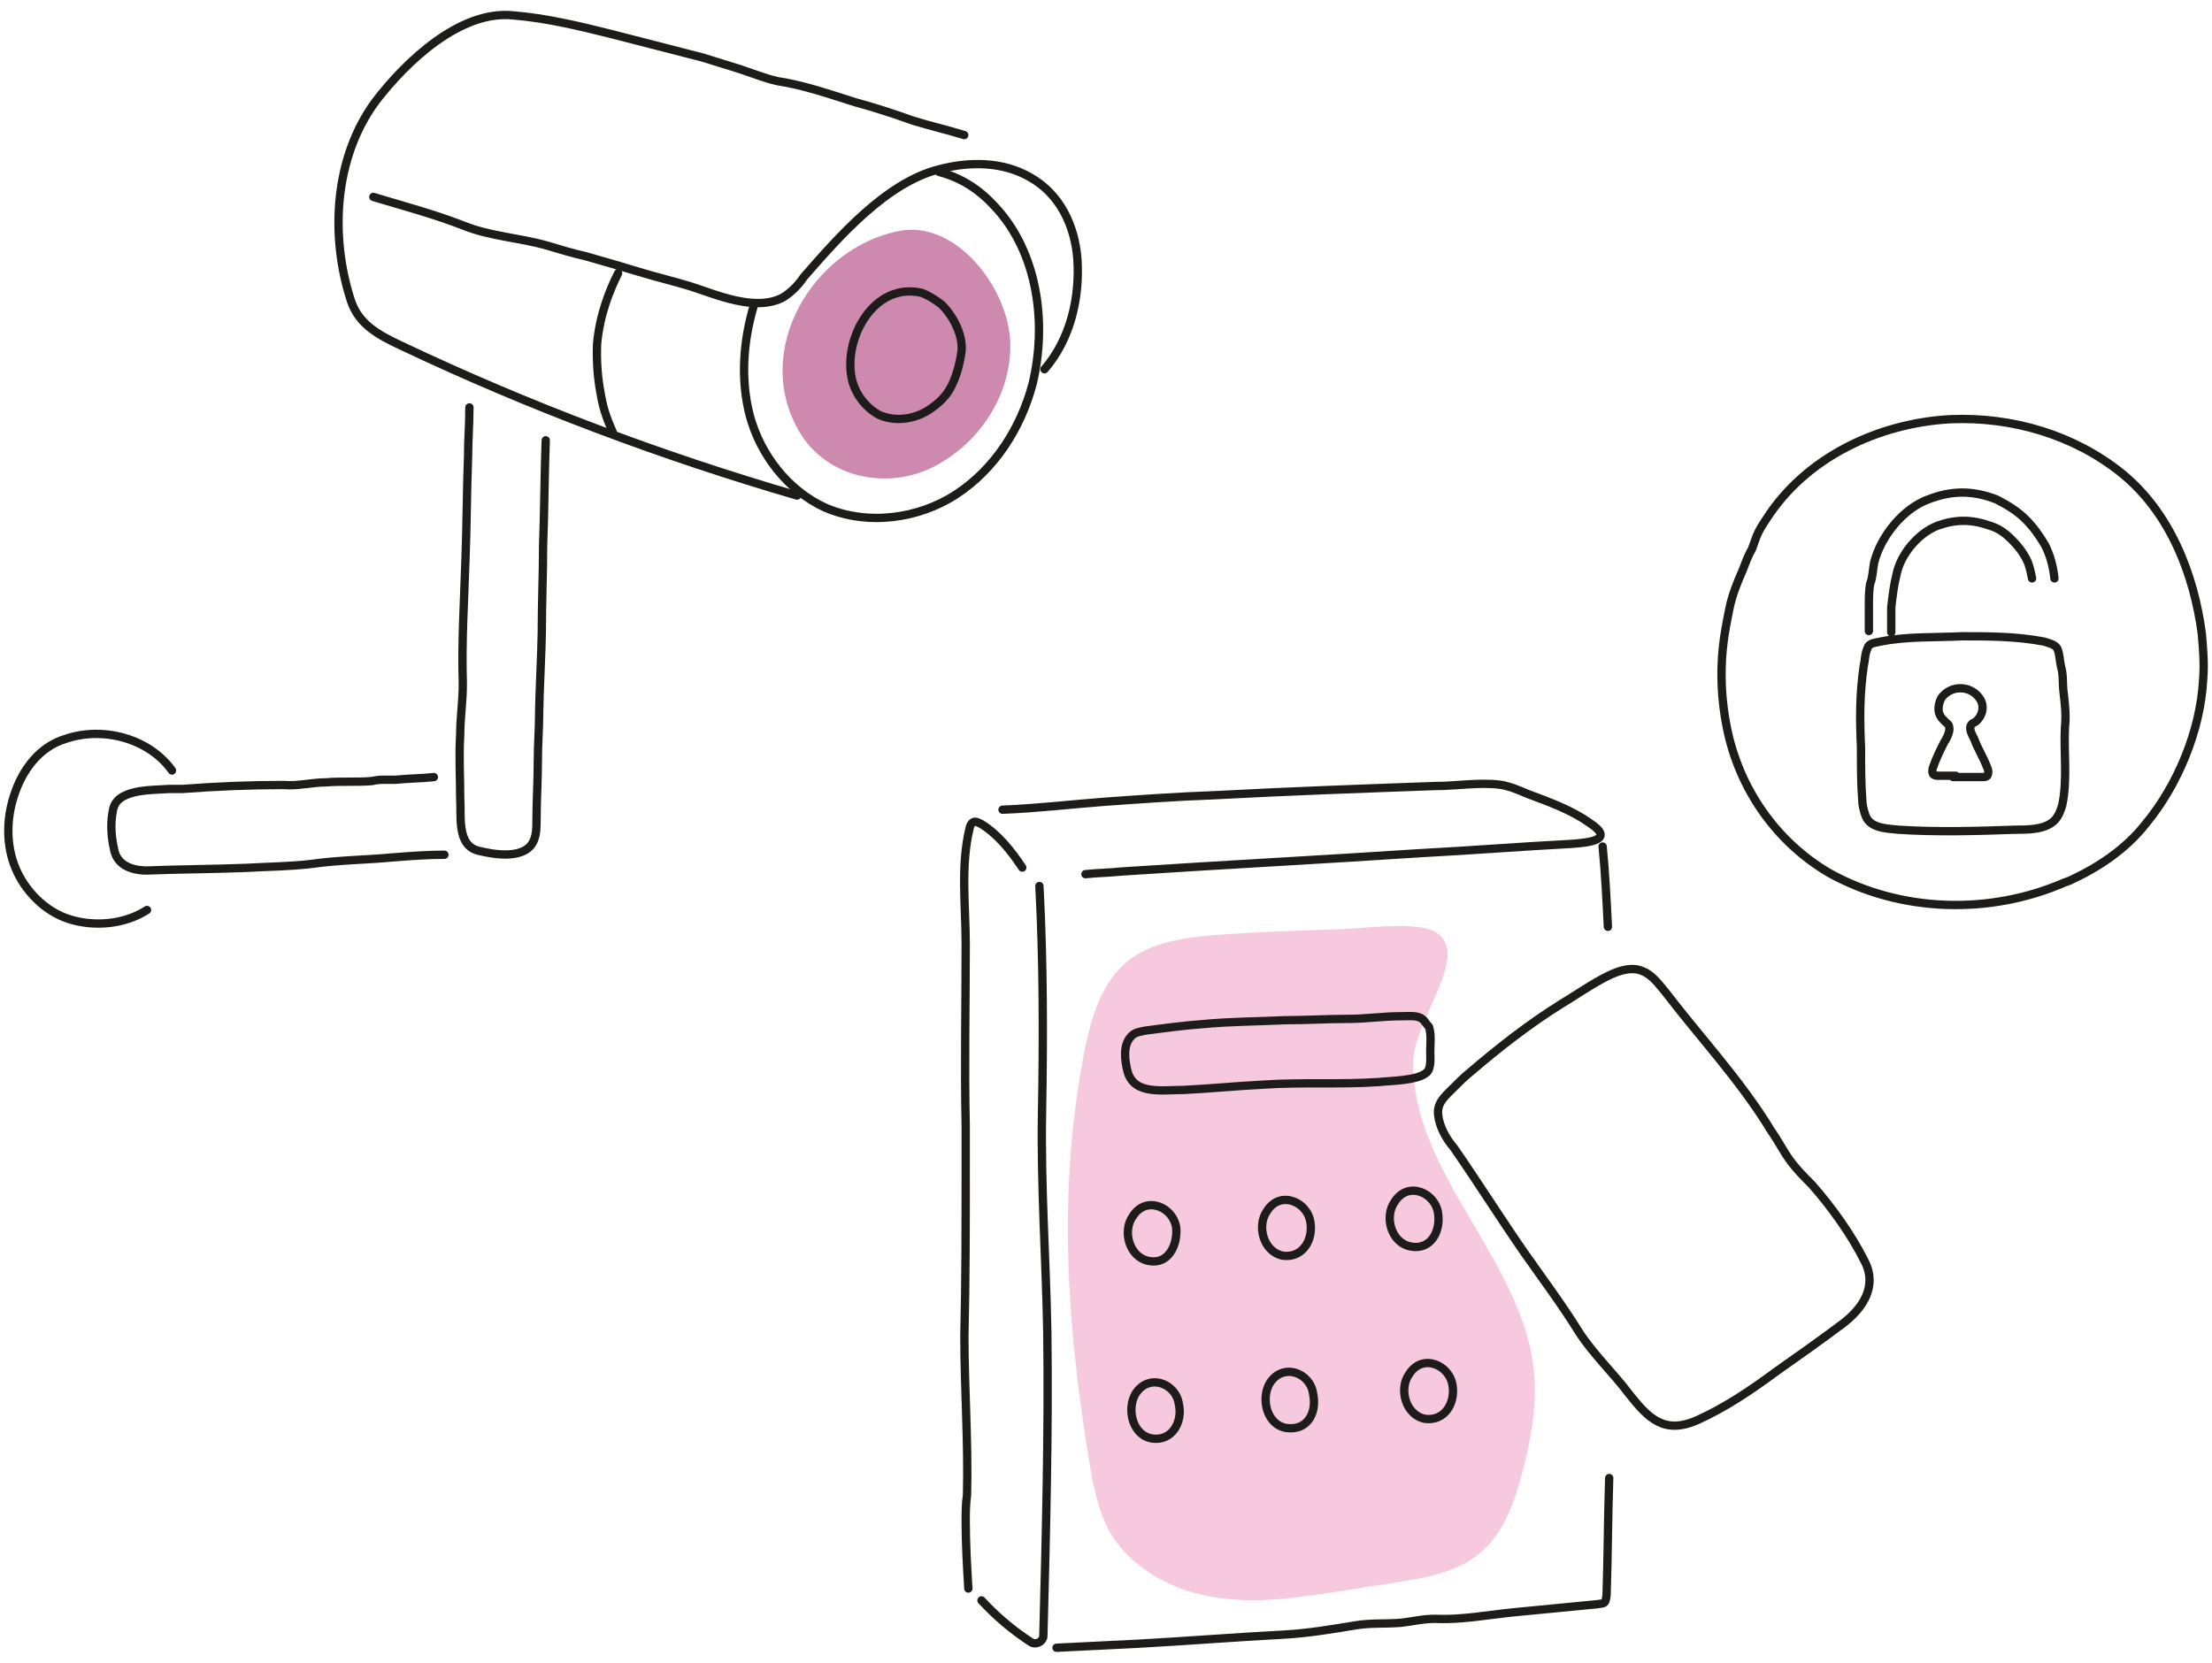
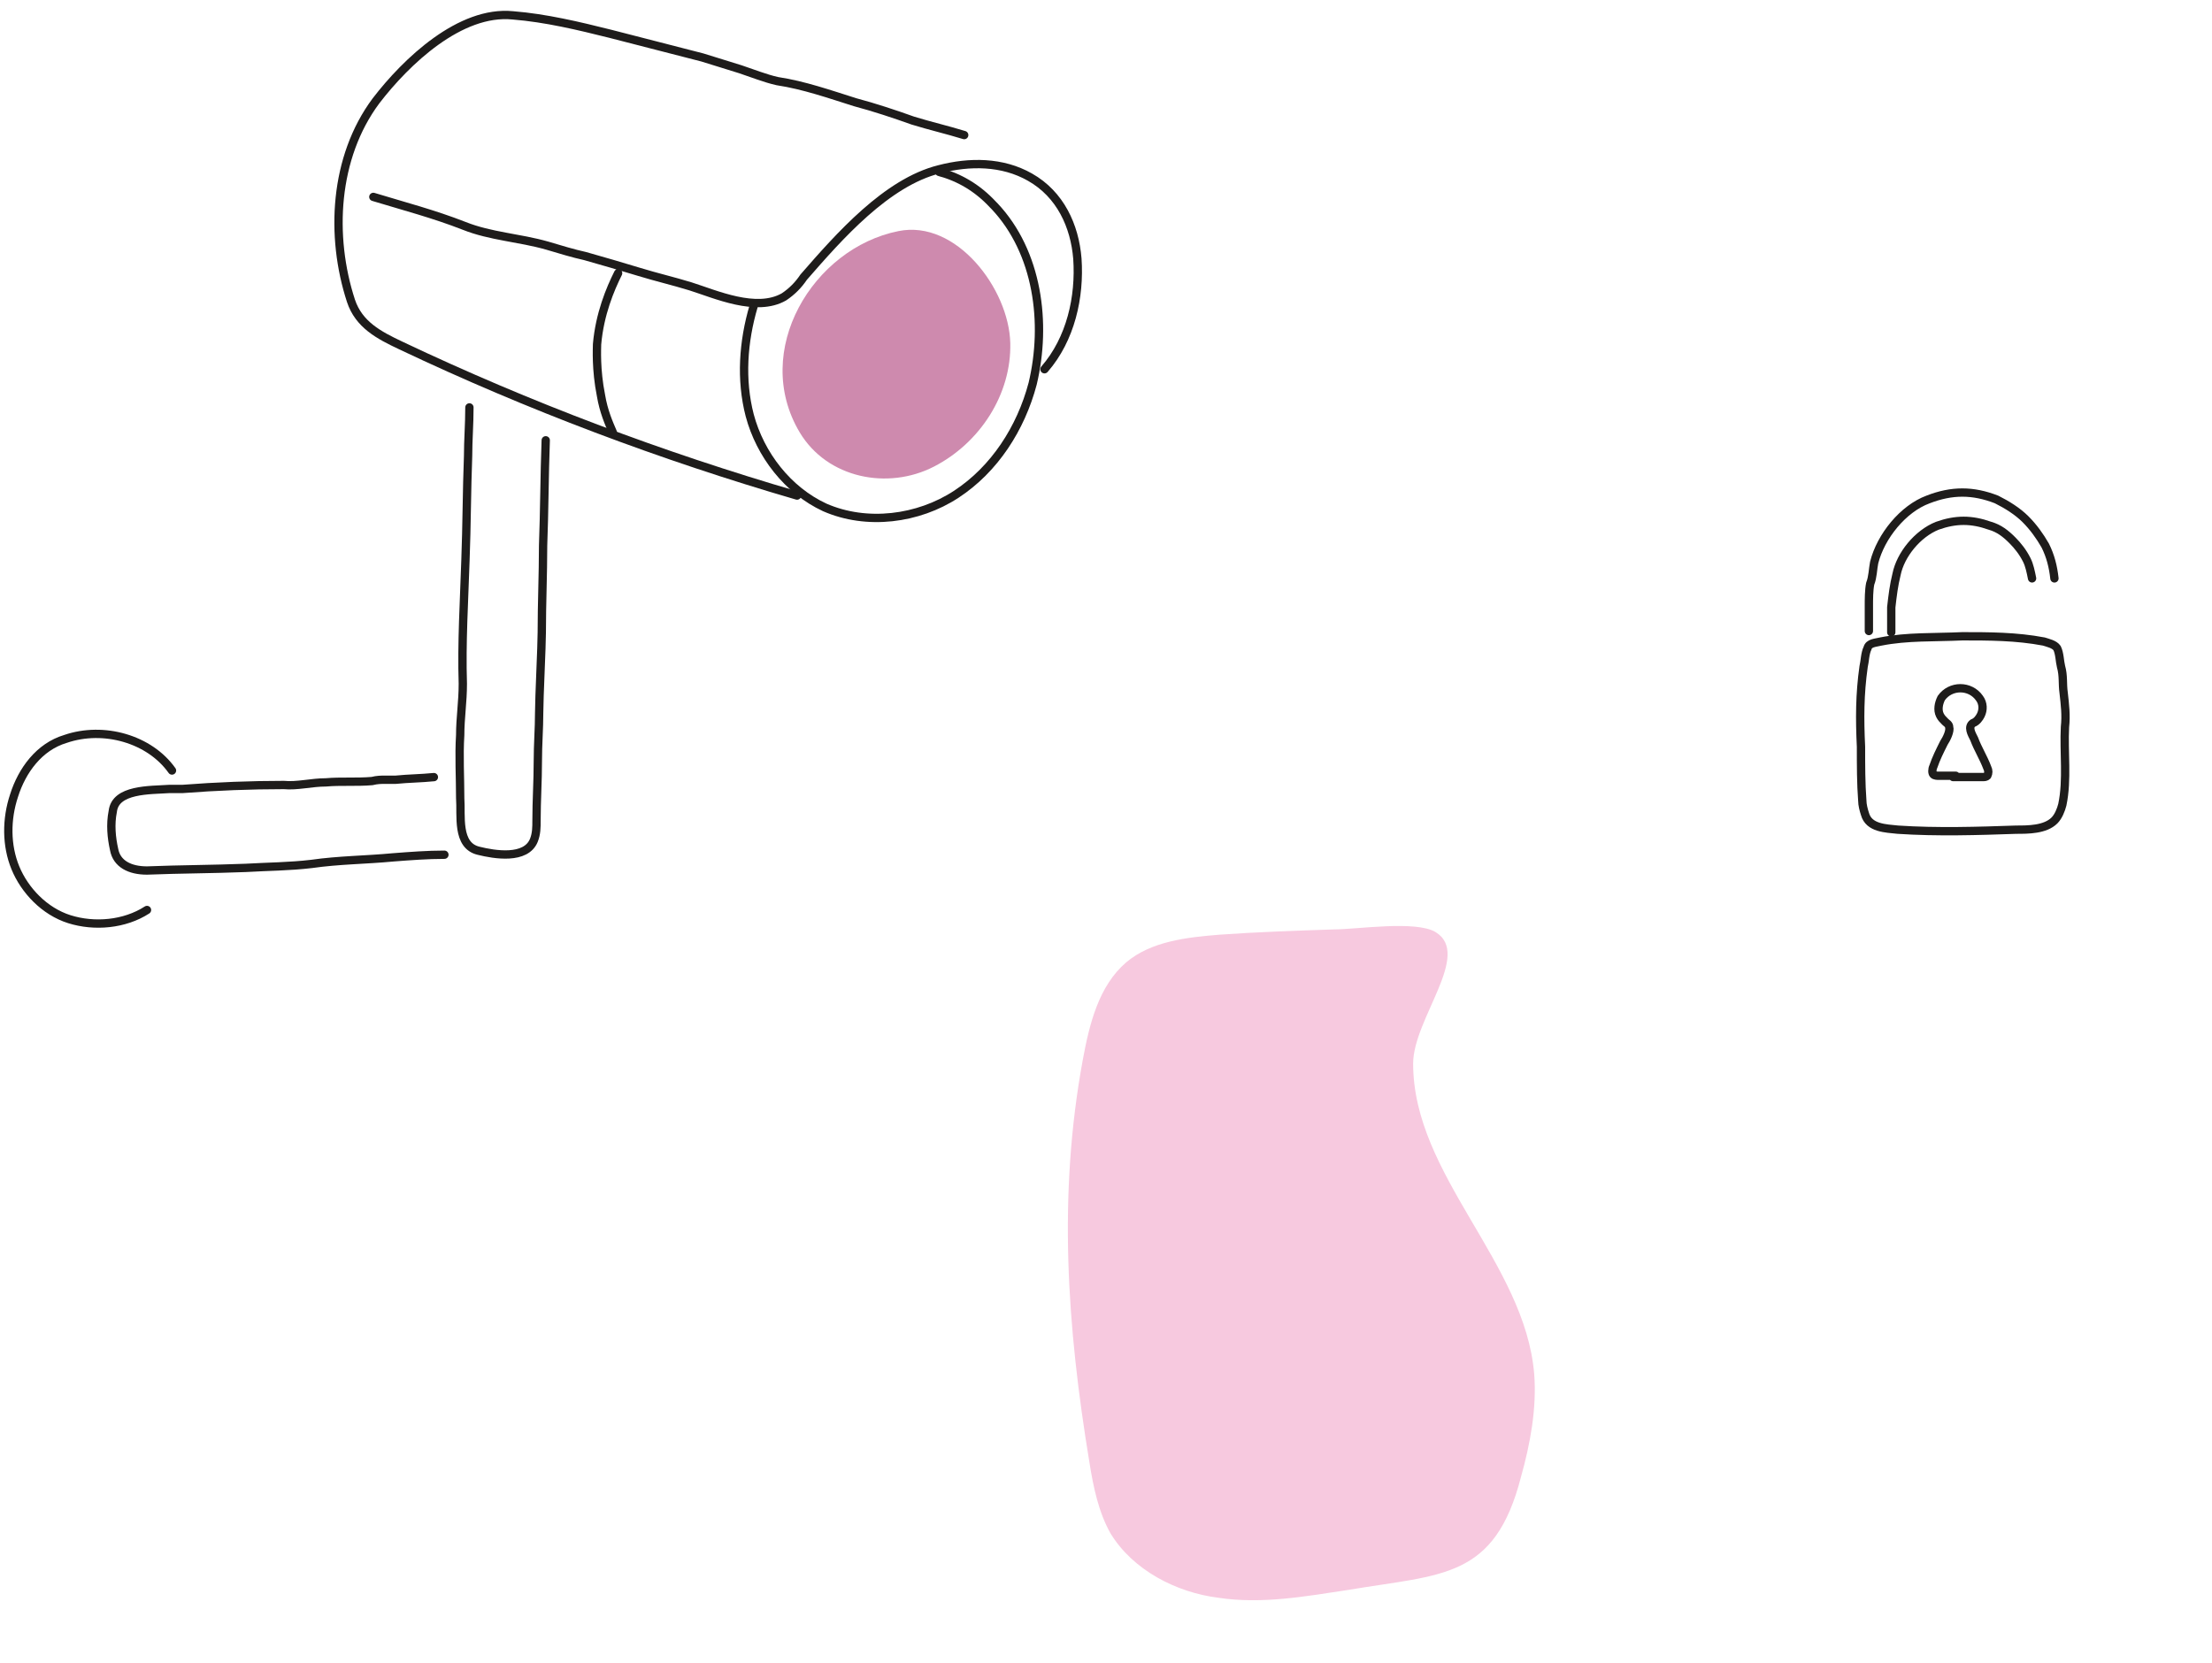
<svg xmlns="http://www.w3.org/2000/svg" width="266" height="200" viewBox="0 0 266 200" fill="none">
  <path d="M121.488 41.25C121.329 34.761 114.999 26.374 108.036 27.799C97.75 29.856 90.313 42.199 96.168 52.011C99.491 57.549 106.77 58.974 112.309 56.125C117.848 53.277 121.646 47.421 121.488 41.25Z" fill="#CE8AAE" />
  <path d="M115.949 16.247C113.892 15.614 111.835 15.14 109.778 14.507 107.562 13.715 105.188 12.924 102.815 12.291 99.808 11.342 96.643 10.234 93.478 9.759 92.054 9.443 90.471 8.81 89.047 8.335 87.465 7.86 86.04 7.385 84.458 6.911 80.818 5.961 77.02 5.012 73.38 4.062 69.582 3.113 65.626 2.163 61.67 1.847 55.34 1.214 48.852 7.385 45.212 12.133 40.148 18.938 39.673 28.433 42.205 36.187 43.155 39.035 45.529 40.301 48.219 41.567 63.569 48.847 79.552 54.86 95.852 59.608M65.626 52.96C65.468 57.233 65.468 61.505 65.309 65.62 65.309 69.102 65.151 72.583 65.151 76.064 65.151 77.647 64.835 83.977 64.835 85.718 64.835 87.617 64.677 89.516 64.677 91.573 64.677 93.947 64.518 96.32 64.518 98.694 64.518 99.485 64.518 100.276 64.202 101.068 63.252 103.441 59.454 102.808 57.555 102.334 54.865 101.701 55.498 98.061 55.34 96.004 55.34 93.472 55.182 90.94 55.34 88.408 55.34 86.351 55.656 84.452 55.656 82.236 55.498 77.33 55.815 72.266 55.973 67.361 56.131 63.246 56.131 58.974 56.289 54.859 56.289 52.96 56.448 51.061 56.448 49.004M52.175 93.474C50.592 93.632 49.168 93.632 47.585 93.79 47.111 93.79 46.794 93.79 46.319 93.79 45.845 93.79 45.37 93.79 44.737 93.948 42.838 94.107 40.939 93.948 39.198 94.107 37.458 94.107 35.717 94.581 34.134 94.423 30.178 94.423 26.064 94.581 21.949 94.898 21.474 94.898 21 94.898 20.367 94.898 17.993 95.056 13.878 94.898 13.562 97.588 13.245 99.171 13.404 100.753 13.72 102.177 14.037 103.918 15.619 104.709 17.676 104.709 21.633 104.551 25.589 104.551 29.545 104.393 32.235 104.235 34.767 104.235 37.458 103.918 40.781 103.443 43.946 103.443 47.269 103.127 49.326 102.969 51.383 102.81 53.441 102.81" stroke="#1E1C1B" stroke-miterlimit="10" stroke-linecap="round" stroke-linejoin="round" />
  <path d="M17.677 109.456C14.986 111.197 11.347 111.513 8.34 110.564 5.333 109.614 2.959 107.082 1.852 104.392.744 101.702.744 98.537 1.693 95.688 2.643 92.682 4.7 89.833 7.865 88.884 12.454 87.301 17.993 88.884 20.683 92.682M112.942 20.679C115.316 21.312 117.531 22.578 119.43 24.635L119.589 24.793C124.811 30.332 125.918 38.877 124.178 46.157 122.753 51.537 119.589 56.443 114.999 59.45 110.41 62.456 104.238 63.248 99.174 61.032 94.743 58.975 91.42 54.702 90.154 49.955 89.046 45.682 89.363 41.093 90.629 36.82" stroke="#1E1C1B" stroke-miterlimit="10" stroke-linecap="round" stroke-linejoin="round" />
-   <path d="M113.259 36.662C114.683 38.086 115.791 40.301 115.633 42.2C115.474 43.467 115.158 44.733 114.683 45.84C114.05 47.423 113.101 48.372 111.676 49.322C109.936 50.429 107.72 50.746 105.821 49.955C104.239 49.163 102.973 47.581 102.498 45.84C101.232 40.934 105.03 33.813 110.885 35.237C111.676 35.554 112.468 36.029 113.259 36.662Z" stroke="#1E1C1B" stroke-miterlimit="10" stroke-linecap="round" stroke-linejoin="round" />
  <path d="M44.895 23.684C48.535 24.792 52.175 25.741 55.815 27.166 58.98 28.432 62.461 28.59 65.784 29.539 67.367 30.014 68.949 30.489 70.374 30.805 72.589 31.438 74.805 32.071 76.862 32.704 78.919 33.337 80.976 33.812 83.033 34.445 86.04 35.395 90.946 37.61 94.269 35.711 95.219 35.078 96.01 34.287 96.643 33.337 100.916 28.432 106.612 21.944 112.942 20.361 116.582 19.412 120.538 19.412 123.862 21.311 127.501 23.368 129.242 27.166 129.559 31.122 129.875 35.711 128.767 40.775 125.602 44.415M74.33 32.864C73.38 34.763 72.114 37.77 71.798 41.41 71.798 41.884 71.639 44.416 72.272 47.581 72.589 49.48 73.222 50.905 73.697 52.012" stroke="#1E1C1B" stroke-miterlimit="10" stroke-linecap="round" stroke-linejoin="round" />
  <path d="M146.671 112.426C142.715 112.743 138.442 113.217 135.435 115.749C132.112 118.598 131.004 123.187 130.213 127.46C127.207 143.759 128.314 159.584 131.004 175.884C131.479 178.891 132.112 181.897 133.536 184.429C136.227 188.86 141.449 191.551 146.513 192.184C151.735 192.975 156.957 192.025 162.179 191.234C173.415 189.335 179.745 189.968 182.91 177.625C184.018 173.668 184.809 169.396 184.493 165.281C183.385 151.83 169.934 141.386 169.934 127.935C169.934 122.554 177.055 114.8 172.624 112.11C170.25 110.686 163.129 111.793 160.439 111.793C155.691 111.951 151.102 112.11 146.671 112.426Z" fill="#F7C9DF" />
-   <path d="M171.199 122.712C170.566 122.079 169.617 122.237 168.509 122.237 166.294 122.237 164.237 122.554 162.179 122.554 159.647 122.554 157.115 122.712 154.583 122.712 151.26 122.87 147.937 122.87 144.614 123.187 142.398 123.345 140.025 123.662 137.651 123.978 137.018 124.136 136.543 124.136 136.068 124.611 134.961 125.719 135.277 127.618 135.594 128.884 136.385 131.732 139.708 131.099 142.398 131.099 145.563 130.941 148.728 130.624 151.893 130.466 156.482 130.15 161.23 130.466 165.819 130.15 167.243 129.991 170.408 129.991 171.516 129.042 172.149 128.567 171.991 127.143 171.991 126.51 171.991 125.561 172.149 124.453 171.833 123.503 171.516 123.187 171.358 122.87 171.199 122.712ZM169.617 149.931C167.243 149.456 166.452 146.291 167.718 144.551 169.301 142.019 172.624 143.443 172.94 145.975 173.257 148.19 171.991 150.406 169.617 149.931ZM154.267 151.04C151.893 150.565 151.102 147.4 152.368 145.659 153.95 143.127 157.274 144.551 157.59 147.083 157.907 149.141 156.641 151.356 154.267 151.04ZM138.126 151.672C135.752 151.198 134.961 148.033 136.227 146.292 137.809 143.76 141.132 145.184 141.449 147.716 141.607 149.773 140.499 152.147 138.126 151.672ZM154.742 171.769C152.368 171.453 151.577 168.288 152.684 166.389 154.267 163.857 157.59 165.123 157.907 167.655 158.381 169.87 157.274 172.086 154.742 171.769ZM138.6 173.036C136.227 172.719 135.435 169.555 136.543 167.656 138.126 165.124 141.449 166.39 141.765 168.922 142.24 170.979 140.974 173.352 138.6 173.036ZM176.896 128.884C176.105 129.517 175.472 130.15 174.681 130.941 173.731 131.891 172.782 132.682 172.94 134.106 173.098 135.531 173.89 136.955 174.839 138.063 177.688 142.177 180.378 146.45 183.226 150.564 185.442 153.729 187.816 156.894 189.873 160.217 191.614 162.908 193.987 165.123 195.886 167.655 198.26 170.662 200.159 172.561 204.115 170.82 207.597 169.238 210.603 167.18 213.61 164.965 216.3 163.066 218.991 161.167 221.523 159.268 224.055 157.369 225.795 154.679 224.213 151.672 222.63 148.507 220.257 145.184 217.883 142.493 216.933 141.544 215.984 140.595 215.193 139.487 214.401 138.379 213.768 137.113 212.977 136.005 209.337 129.992 204.432 124.77 200.317 119.389 199.526 118.44 198.735 117.332 197.627 116.857 196.045 116.066 193.987 117.015 192.563 117.807 190.822 118.756 189.24 119.864 187.657 120.813 183.859 123.187 180.22 126.036 176.896 128.884ZM248.318 106.127C248.477 106.127 248.635 105.969 248.793 105.969 252.274 104.386 255.598 102.171 257.971 99.164 261.928 94.416 264.618 87.77 264.934 81.757 265.093 79.858 264.934 78.117 264.776 76.218 263.827 69.097 260.978 61.659 255.123 56.911 249.426 52.322 241.988 50.107 234.551 50.423 225.847 50.898 217.143 55.013 212.396 62.45 212.079 62.925 211.763 63.4 211.446 64.033 211.13 64.666 210.972 65.299 210.655 66.09 210.18 66.881 209.864 67.831 209.547 68.622 208.914 70.046 208.281 71.629 207.965 73.211 207.648 74.793 207.332 76.376 207.174 77.959 206.857 81.124 207.015 84.288 207.648 87.453 209.073 94.733 213.504 101.221 219.992 105.019 228.537 109.766 239.298 110.083 248.318 106.127ZM124.991 106.572C125.466 115.592 125.466 124.771 125.308 133.791 125.149 142.653 125.782 151.357 125.941 160.219 126.099 172.404 125.782 184.589 125.466 196.774 125.466 197.407 124.675 197.882 124.042 197.565 121.826 196.141 119.769 194.4 118.028 192.501M116.446 191.076C116.287 188.386 116.129 185.696 116.129 183.005 116.129 181.898 116.129 180.948 116.287 179.84 116.446 173.352 115.971 167.022 115.971 160.692 116.129 153.888 116.129 147.241 116.129 140.436 116.129 138.696 116.129 136.955 116.129 135.372 115.971 128.093 116.129 120.814 116.129 113.534 116.129 109.103 115.496 104.039 116.604 99.608 116.604 99.45 116.762 99.133 116.92 98.975 117.237 98.659 117.712 98.975 118.028 99.133 120.085 100.4 121.668 102.457 122.934 104.356M120.56 97.394C124.675 97.236 128.631 96.761 132.745 96.444 137.176 96.128 141.607 95.811 146.038 95.653 154.9 95.178 163.762 94.862 172.624 94.545 175.156 94.545 177.846 94.071 180.378 94.387 181.486 94.545 182.594 95.02 183.701 95.495 186.233 96.444 188.923 97.394 191.139 98.976 194.304 101.034 191.139 101.35 188.923 101.508 182.91 101.825 176.897 102.3 170.883 102.616 158.856 103.407 146.829 104.04 134.802 104.832 133.378 104.99 131.954 104.99 130.53 105.148M192.721 101.824C193.038 104.989 193.196 108.312 193.354 111.477M127.048 198.197C130.213 198.039 133.378 197.881 136.701 197.723 142.556 197.406 148.412 196.931 154.425 196.615 157.274 196.457 160.122 195.982 162.971 195.507 164.87 195.191 166.61 195.349 168.509 195.191 169.933 195.032 171.041 194.716 172.624 194.716 175.63 194.874 178.954 194.241 182.119 193.925 185.442 193.608 188.607 193.292 191.93 192.975 193.038 192.817 193.038 192.975 193.196 191.867 193.354 187.12 193.354 182.531 193.513 177.783M171.358 170.663C168.984 170.188 168.193 167.023 169.459 165.282 171.042 162.75 174.365 164.174 174.681 166.706 174.998 168.764 173.732 170.979 171.358 170.663Z" stroke="#1E1C1B" stroke-miterlimit="10" stroke-linecap="round" stroke-linejoin="round" />
  <path d="M228.221 99.797C232.968 100.113 237.874 99.955 242.463 99.797 243.887 99.797 245.945 99.797 247.052 98.689 247.527 98.214 247.843 97.423 248.002 96.79 248.635 93.783 248.16 90.46 248.318 87.453 248.476 86.029 248.318 84.763 248.16 83.339 248.002 82.231 248.16 81.282 247.844 80.174 247.685 79.541 247.685 78.591 247.369 77.958 247.052 77.484 246.261 77.325 245.786 77.167 242.463 76.534 239.14 76.534 235.975 76.534 232.652 76.692 229.328 76.534 226.163 77.167 225.53 77.325 224.739 77.325 224.581 77.958 224.264 78.591 224.264 79.541 224.106 80.174 223.631 83.497 223.631 86.504 223.79 89.827 223.79 92.043 223.79 94.258 223.948 96.315 223.948 96.79 224.106 97.423 224.264 97.898 224.739 99.638 226.796 99.638 228.221 99.797ZM247.052 69.572C246.894 68.148 246.578 66.882 245.945 65.616 245.312 64.508 244.52 63.4 243.571 62.451 242.621 61.501 241.355 60.71 240.089 60.077 237.241 58.969 234.709 58.969 231.86 60.077 228.854 61.185 226.163 64.508 225.372 67.673 225.214 68.464 225.214 69.414 224.898 70.205 224.739 70.996 224.739 72.104 224.739 72.895V75.902" stroke="#1E1C1B" stroke-miterlimit="10" stroke-linecap="round" stroke-linejoin="round" />
  <path d="M235.184 93.309C234.551 93.309 233.76 93.309 233.127 93.309 232.968 93.309 232.652 93.309 232.494 93.15 232.335 92.992 232.335 92.517 232.494 92.201 232.81 91.251 233.285 90.302 233.76 89.353 234.076 88.878 234.551 87.928 234.393 87.454 234.393 87.137 234.076 86.979 233.918 86.82 233.601 86.504 233.443 86.346 233.285 86.029 232.968 85.396 233.127 84.605 233.443 83.972 234.551 82.389 236.925 82.389 238.032 83.972 238.507 84.605 238.507 85.396 238.191 86.029 238.032 86.346 237.716 86.82 237.241 86.979 236.608 87.454 237.083 88.245 237.399 88.878 237.874 90.144 238.507 91.093 238.982 92.359 239.14 92.676 239.14 92.992 238.982 93.309 238.824 93.467 238.665 93.467 238.349 93.467 237.716 93.467 236.925 93.467 236.292 93.467 235.817 93.467 235.342 93.467 234.867 93.467M244.362 69.57C244.204 68.779 244.046 67.987 243.729 67.354 243.255 66.405 242.622 65.614 241.989 64.981 241.197 64.189 240.406 63.556 239.298 63.24 237.083 62.449 235.184 62.449 232.968 63.24 230.595 64.189 228.537 66.721 228.063 69.095 227.746 70.361 227.588 71.627 227.43 73.051V76.058" stroke="#1E1C1B" stroke-miterlimit="10" stroke-linecap="round" stroke-linejoin="round" />
</svg>